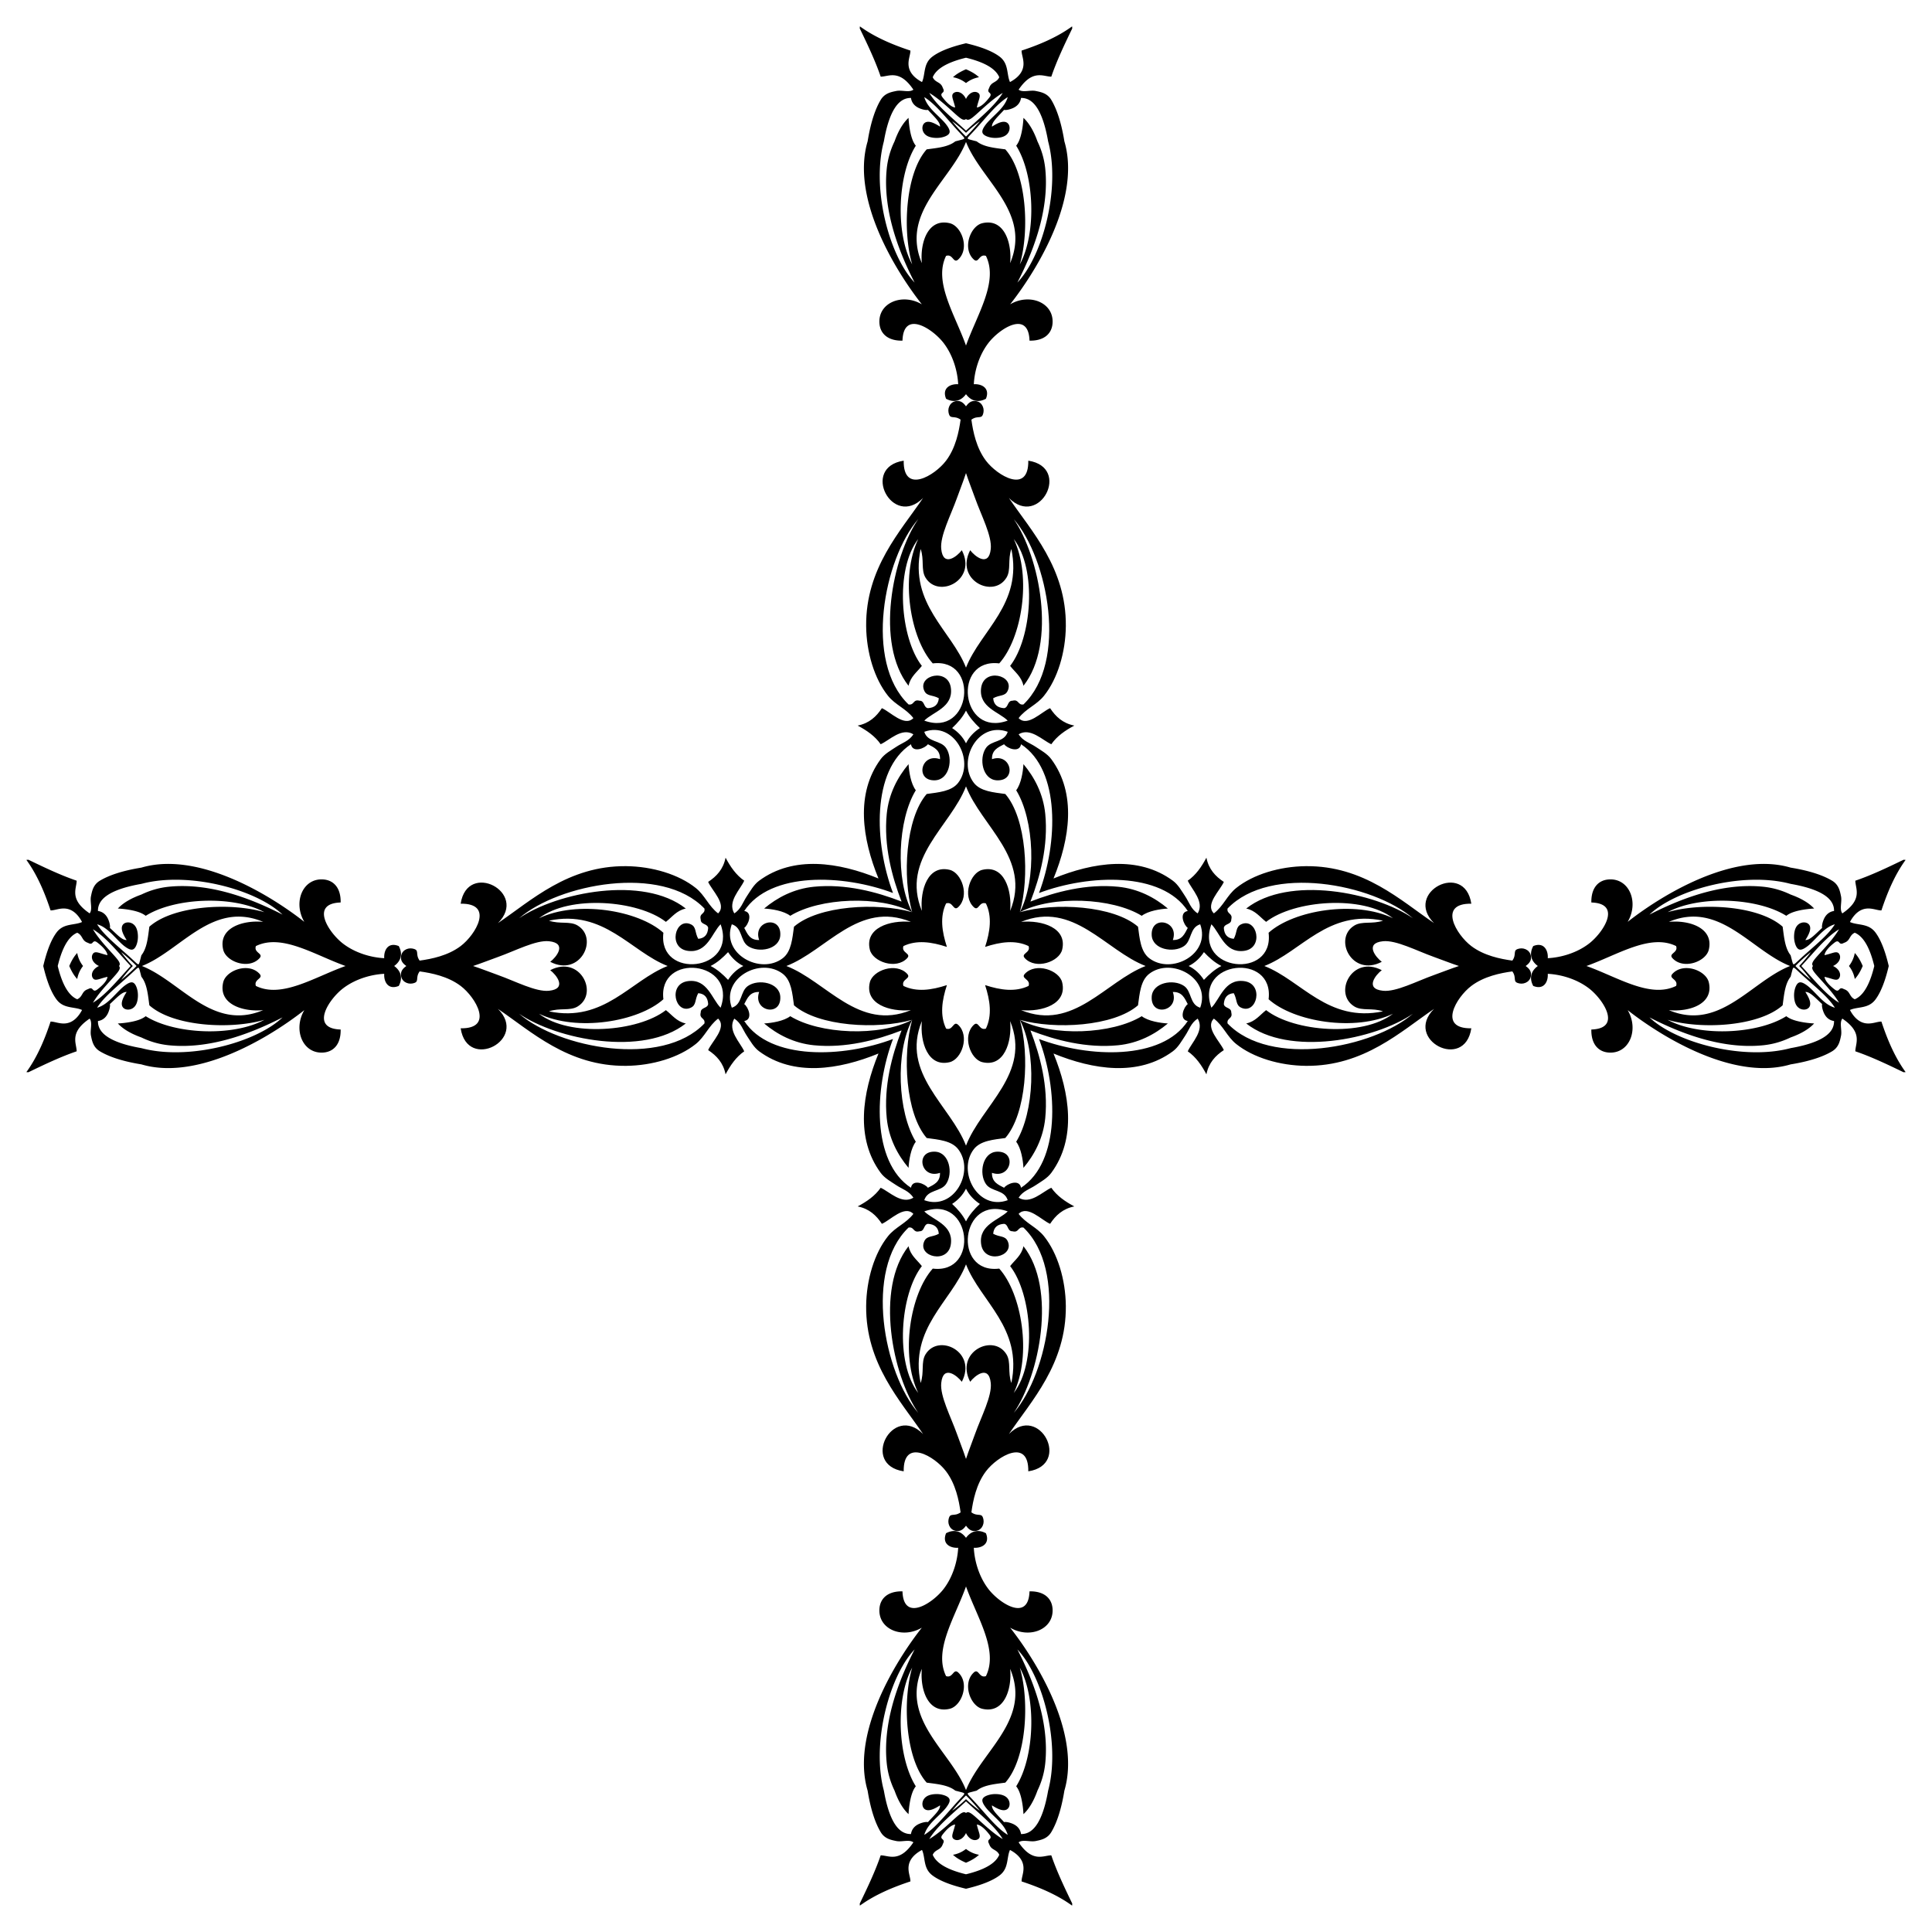
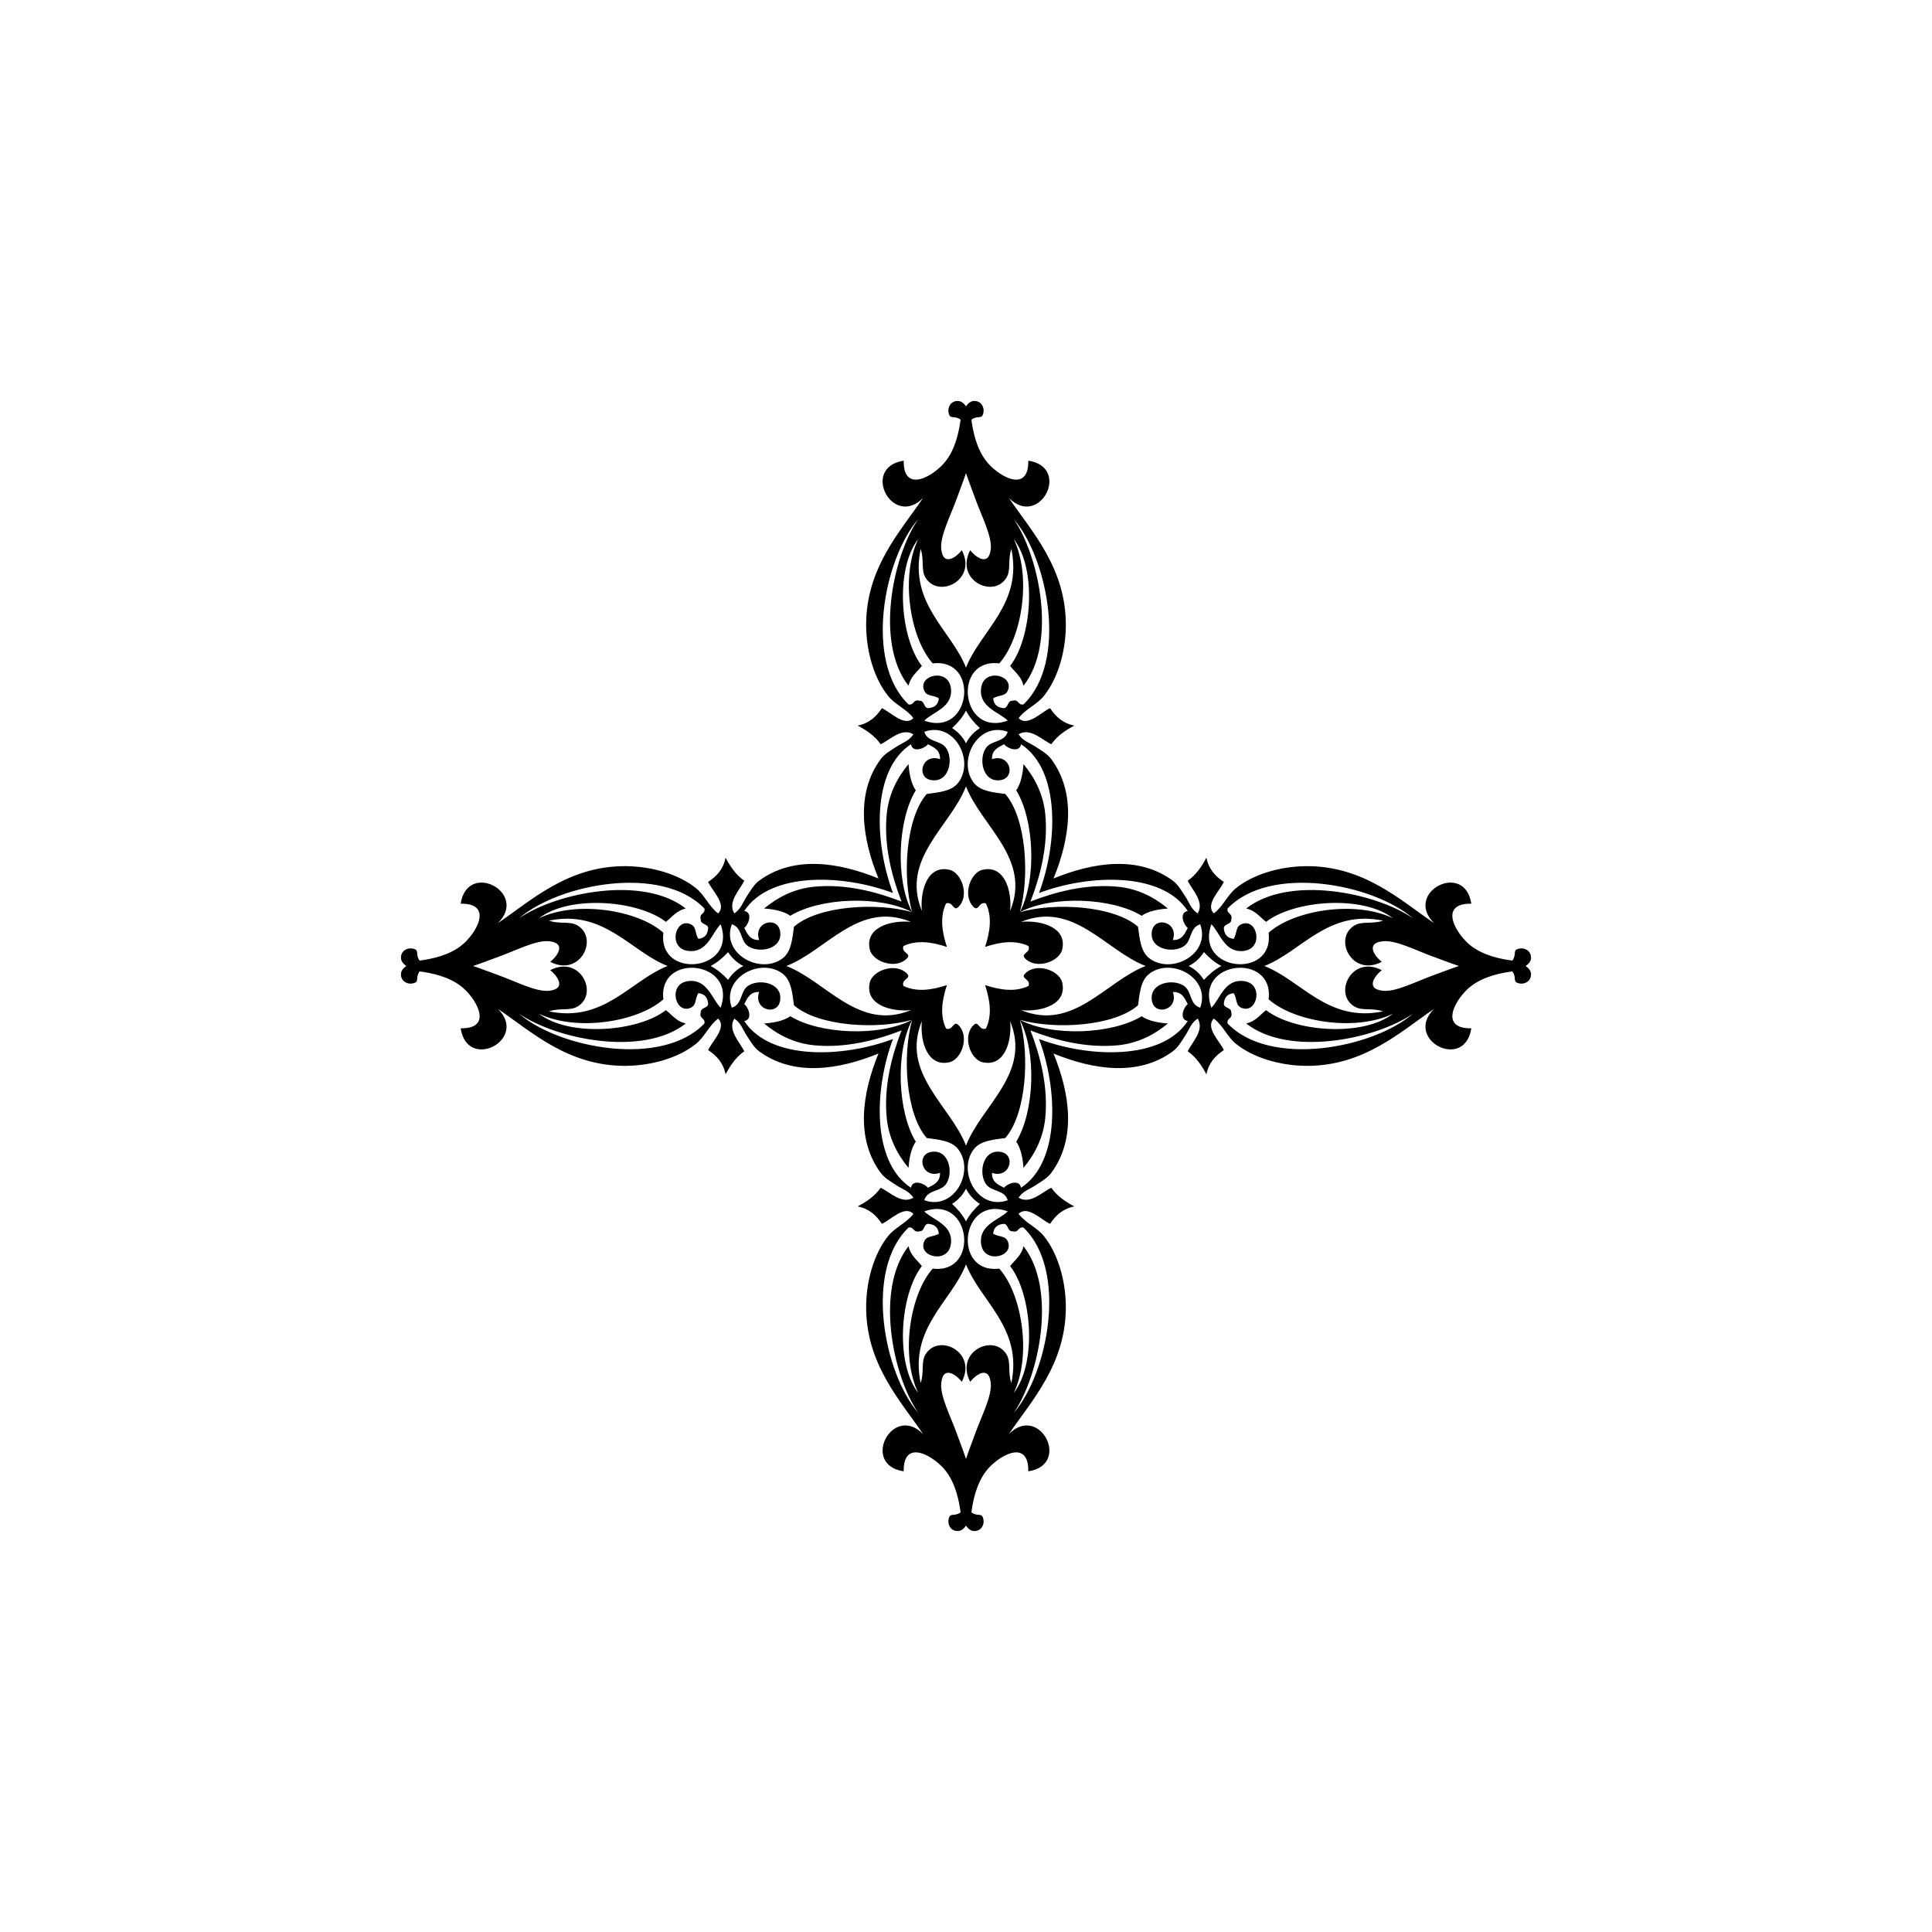
<svg xmlns="http://www.w3.org/2000/svg" viewBox="0 0 1644.891 1644.891">
-   <path d="M871.366 100.343c-.181 3.55-.671 8.247-1.644 12.666-.486 2.209-1.094 4.344-1.843 6.233-.75 1.887-1.642 3.454-2.698 4.821 15.373 24.392 17.685 73.993 3.092 101.021 8.456-28.924 5.678-77.711-12.37-97.928-4.918-.671-10.198-1.197-14.959-2.452-2.38-.627-4.631-1.437-6.642-2.538-1.005-.53-1.951-1.22-2.822-1.838l-2.379-.603c-3.627-.985-5.224-1.204-5.183-2.022.042-.803 1.722-2.341 4.65-5.525 2.927-3.12 7.102-7.957 12.132-13.604 5.03-5.562 10.915-11.939 17.264-15.883-1.416 5.077-4.901 9.167-8.608 12.919-3.708 3.736-7.638 7.236-9.946 10.238-3.102 4.068-3.822 6.5-2.247 8.315.788.907 2.149 1.697 4.073 2.325 1.924.611 4.412 1.081 7.451.904 4.368-.238 7.319-1.49 9.032-3.496 1.713-1.972 2.188-4.588 1.605-6.664-.583-2.088-2.224-3.554-4.744-3.544-2.52-.033-5.918 1.462-10.016 4.131-.107-2.136 1.229-4.218 3.212-6.597 1.983-2.363 4.614-4.926 7.096-7.679 1.211.406 4.479-.128 7.614-1.537 3.135-1.428 6.138-4.025 6.818-8.612 5.535-.11 10.096 2.883 13.781 8.621 3.685 5.715 6.496 14.146 8.532 24.315.254 1.27.497 2.567.727 3.888l.656 2.636c.414 1.742.78 3.513 1.102 5.31a112.32 112.32 0 011.398 11.053c.586 7.529.498 15.334-.165 23.158-2.651 31.294-14.495 62.874-29.123 78.17 11.018-21.605 27.599-58.911 23.709-96.897-.855-8.352-3.17-15.968-6.433-22.842-.204-.364-.412-1.007-.623-1.568l-.644-1.678a71.484 71.484 0 00-1.35-3.182 58.17 58.17 0 00-2.925-5.65c-2.041-3.444-4.256-6.234-6.58-8.385zM100.343 773.525c3.55.181 8.247.671 12.666 1.644 2.209.486 4.344 1.094 6.233 1.843 1.887.75 3.454 1.642 4.821 2.698 24.392-15.373 73.993-17.685 101.021-3.092-28.924-8.456-77.711-5.678-97.928 12.37-.671 4.918-1.197 10.198-2.452 14.959-.627 2.38-1.437 4.631-2.538 6.642-.53 1.005-1.22 1.951-1.838 2.822l-.603 2.379c-.985 3.627-1.204 5.224-2.022 5.183-.803-.042-2.341-1.722-5.525-4.65-3.12-2.927-7.957-7.102-13.604-12.132-5.562-5.03-11.939-10.915-15.883-17.264 5.077 1.416 9.167 4.901 12.919 8.608 3.736 3.708 7.236 7.638 10.238 9.946 4.068 3.102 6.5 3.822 8.315 2.247.907-.788 1.697-2.149 2.325-4.073.611-1.924 1.081-4.412.904-7.451-.238-4.368-1.49-7.319-3.496-9.032-1.972-1.713-4.588-2.188-6.664-1.605-2.088.583-3.554 2.224-3.544 4.744-.033 2.52 1.462 5.918 4.131 10.016-2.136.107-4.218-1.229-6.597-3.212-2.363-1.983-4.926-4.614-7.679-7.096.406-1.211-.128-4.479-1.537-7.614-1.428-3.135-4.025-6.138-8.612-6.818-.11-5.535 2.883-10.096 8.621-13.781 5.715-3.685 14.146-6.496 24.315-8.532 1.27-.254 2.567-.497 3.888-.727l2.636-.656a96.835 96.835 0 015.31-1.102 112.32 112.32 0 0111.053-1.398c7.529-.586 15.334-.498 23.158.165 31.294 2.651 62.874 14.495 78.17 29.123-21.605-11.018-58.911-27.599-96.897-23.709-8.352.855-15.968 3.17-22.842 6.433-.364.204-1.007.412-1.568.623l-1.678.644c-1.1.436-2.161.887-3.182 1.35a58.17 58.17 0 00-5.65 2.925c-3.444 2.041-6.234 4.255-8.385 6.58zm673.182 771.022c.181-3.55.671-8.247 1.644-12.666.486-2.209 1.094-4.344 1.843-6.233.75-1.887 1.642-3.454 2.698-4.821-15.373-24.392-17.685-73.993-3.092-101.021-8.456 28.924-5.678 77.711 12.37 97.928 4.918.671 10.198 1.197 14.959 2.452 2.38.627 4.631 1.437 6.642 2.538 1.005.53 1.951 1.22 2.822 1.838l2.379.603c3.627.985 5.224 1.203 5.183 2.022-.042.803-1.722 2.341-4.65 5.525-2.927 3.12-7.102 7.958-12.132 13.604-5.03 5.562-10.915 11.939-17.264 15.883 1.416-5.077 4.901-9.167 8.608-12.919 3.708-3.736 7.638-7.236 9.946-10.238 3.102-4.068 3.822-6.5 2.247-8.315-.788-.907-2.149-1.697-4.073-2.325-1.924-.611-4.412-1.081-7.451-.904-4.368.238-7.319 1.49-9.032 3.496-1.713 1.972-2.188 4.588-1.605 6.664.583 2.088 2.224 3.554 4.744 3.544 2.52.033 5.918-1.462 10.016-4.131.107 2.136-1.229 4.218-3.212 6.597-1.983 2.363-4.614 4.927-7.096 7.679-1.211-.406-4.479.128-7.614 1.537-3.135 1.427-6.138 4.025-6.818 8.612-5.535.11-10.096-2.883-13.781-8.621-3.685-5.715-6.496-14.146-8.532-24.315-.254-1.27-.497-2.567-.727-3.888l-.656-2.636a96.835 96.835 0 01-1.102-5.31 112.32 112.32 0 01-1.398-11.053c-.586-7.529-.498-15.334.165-23.158 2.651-31.294 14.495-62.874 29.123-78.17-11.018 21.605-27.599 58.911-23.709 96.897.855 8.352 3.17 15.968 6.433 22.842.204.364.412 1.007.623 1.568l.644 1.678c.436 1.1.887 2.161 1.35 3.182a58.17 58.17 0 002.925 5.65c2.041 3.445 4.255 6.234 6.58 8.385zm771.022-673.181c-3.55-.181-8.247-.671-12.666-1.644-2.209-.486-4.344-1.094-6.233-1.843-1.887-.75-3.454-1.642-4.821-2.698-24.392 15.373-73.993 17.685-101.021 3.092 28.924 8.456 77.711 5.678 97.928-12.37.671-4.918 1.197-10.198 2.452-14.959.627-2.38 1.437-4.631 2.538-6.642.53-1.005 1.22-1.951 1.838-2.822l.603-2.379c.985-3.627 1.203-5.224 2.022-5.183.803.042 2.341 1.722 5.525 4.65 3.12 2.927 7.958 7.102 13.604 12.132 5.562 5.03 11.939 10.915 15.883 17.264-5.077-1.416-9.167-4.901-12.919-8.608-3.736-3.708-7.236-7.638-10.238-9.946-4.068-3.102-6.5-3.822-8.315-2.247-.907.788-1.697 2.149-2.325 4.073-.611 1.924-1.081 4.412-.904 7.451.238 4.368 1.49 7.319 3.496 9.032 1.972 1.713 4.588 2.188 6.664 1.605 2.088-.583 3.554-2.224 3.544-4.744.033-2.52-1.462-5.918-4.131-10.016 2.136-.107 4.218 1.229 6.597 3.212 2.363 1.983 4.927 4.614 7.679 7.096-.406 1.211.128 4.479 1.537 7.614 1.427 3.135 4.025 6.138 8.612 6.818.11 5.535-2.883 10.096-8.621 13.781-5.715 3.685-14.146 6.496-24.315 8.532-1.27.254-2.567.497-3.888.727l-2.636.656c-1.742.414-3.513.78-5.31 1.102a112.32 112.32 0 01-11.053 1.398c-7.529.586-15.334.498-23.158-.165-31.294-2.651-62.874-14.495-78.17-29.123 21.605 11.018 58.911 27.599 96.897 23.709 8.352-.855 15.968-3.17 22.842-6.433.364-.204 1.007-.412 1.568-.623l1.678-.644c1.1-.436 2.161-.887 3.182-1.35a58.17 58.17 0 005.65-2.925c3.445-2.041 6.234-4.256 8.385-6.58zm-8.385-104.422a58.392 58.392 0 00-5.65-2.925 73.737 73.737 0 00-3.182-1.35l-1.678-.644c-.561-.211-1.204-.419-1.568-.623-6.874-3.263-14.49-5.577-22.842-6.433-37.986-3.891-75.292 12.69-96.897 23.709 15.296-14.628 46.876-26.472 78.17-29.123 7.823-.663 15.629-.751 23.158-.165 3.764.293 7.46.755 11.053 1.398 1.797.321 3.568.688 5.31 1.102l2.636.656c1.321.231 2.618.473 3.888.727 10.169 2.036 18.6 4.846 24.315 8.532 5.738 3.685 8.732 8.246 8.621 13.781-4.587.68-7.185 3.682-8.612 6.818-1.409 3.135-1.943 6.403-1.537 7.614-2.752 2.482-5.316 5.113-7.679 7.096-2.379 1.983-4.461 3.319-6.597 3.212 2.669-4.098 4.165-7.496 4.131-10.016.01-2.52-1.456-4.161-3.544-4.744-2.076-.583-4.693-.108-6.664 1.605-2.006 1.713-3.259 4.664-3.496 9.032-.177 3.039.293 5.527.904 7.451.628 1.924 1.417 3.286 2.325 4.073 1.814 1.575 4.247.855 8.315-2.247 3.002-2.308 6.502-6.239 10.238-9.946 3.752-3.708 7.842-7.192 12.919-8.608-3.944 6.349-10.321 12.234-15.883 17.264-5.646 5.03-10.484 9.204-13.604 12.132-3.185 2.927-4.723 4.608-5.525 4.65-.818.042-1.036-1.555-2.022-5.183l-.603-2.379c-.618-.871-1.308-1.817-1.838-2.822-1.101-2.011-1.911-4.261-2.538-6.642-1.255-4.761-1.781-10.041-2.452-14.959-20.217-18.048-69.004-20.826-97.928-12.37 27.027-14.592 76.628-12.28 101.021 3.092 1.366-1.057 2.934-1.948 4.821-2.698 1.889-.75 4.024-1.357 6.233-1.843 4.419-.973 9.116-1.463 12.666-1.644-2.151-2.324-4.94-4.538-8.385-6.58zM766.944 108.729a58.392 58.392 0 00-2.925 5.65 73.737 73.737 0 00-1.35 3.182l-.644 1.678c-.211.561-.419 1.204-.623 1.568-3.263 6.874-5.577 14.49-6.433 22.842-3.891 37.986 12.69 75.292 23.709 96.897-14.628-15.296-26.472-46.876-29.123-78.17-.663-7.823-.751-15.629-.165-23.158.293-3.764.755-7.46 1.398-11.053a95.908 95.908 0 011.102-5.31l.656-2.636c.231-1.321.473-2.618.727-3.888 2.036-10.169 4.846-18.6 8.532-24.315 3.685-5.738 8.246-8.732 13.781-8.621.68 4.587 3.682 7.185 6.818 8.612 3.135 1.408 6.403 1.943 7.614 1.537 2.482 2.752 5.113 5.316 7.096 7.679 1.983 2.379 3.319 4.461 3.212 6.597-4.098-2.669-7.496-4.165-10.016-4.131-2.52-.01-4.161 1.456-4.744 3.544-.583 2.076-.108 4.693 1.605 6.664 1.713 2.006 4.664 3.259 9.032 3.496 3.039.177 5.527-.293 7.451-.904 1.924-.628 3.286-1.417 4.073-2.325 1.575-1.814.855-4.247-2.247-8.315-2.308-3.002-6.239-6.502-9.946-10.238-3.708-3.752-7.192-7.842-8.608-12.919 6.349 3.944 12.234 10.321 17.264 15.883 5.03 5.646 9.204 10.484 12.132 13.604 2.927 3.185 4.608 4.723 4.65 5.525.042.818-1.555 1.036-5.183 2.022l-2.379.603c-.871.618-1.817 1.308-2.822 1.838-2.011 1.101-4.261 1.911-6.642 2.538-4.761 1.255-10.041 1.78-14.959 2.452-18.048 20.218-20.826 69.004-12.37 97.928-14.592-27.027-12.28-76.628 3.092-101.021-1.057-1.366-1.948-2.934-2.698-4.821-.75-1.889-1.357-4.024-1.843-6.233-.973-4.419-1.463-9.116-1.644-12.666-2.324 2.15-4.538 4.94-6.58 8.385zM108.729 877.947a58.392 58.392 0 005.65 2.925c1.022.463 2.083.913 3.182 1.35l1.678.644c.561.211 1.204.419 1.568.623 6.874 3.263 14.49 5.577 22.842 6.433 37.986 3.891 75.292-12.69 96.897-23.709-15.296 14.628-46.876 26.472-78.17 29.123-7.823.663-15.629.751-23.158.165a112.28 112.28 0 01-11.053-1.398 95.908 95.908 0 01-5.31-1.102l-2.636-.656a163.055 163.055 0 01-3.888-.727c-10.169-2.036-18.6-4.846-24.315-8.532-5.738-3.685-8.732-8.246-8.621-13.781 4.587-.68 7.185-3.682 8.612-6.818 1.408-3.135 1.943-6.403 1.537-7.614 2.752-2.482 5.316-5.113 7.679-7.096 2.379-1.983 4.461-3.319 6.597-3.212-2.669 4.098-4.165 7.496-4.131 10.016-.01 2.52 1.456 4.161 3.544 4.744 2.076.583 4.693.108 6.664-1.605 2.006-1.713 3.259-4.664 3.496-9.032.177-3.039-.293-5.527-.904-7.451-.628-1.924-1.417-3.286-2.325-4.073-1.814-1.575-4.247-.855-8.315 2.247-3.002 2.308-6.502 6.239-10.238 9.946-3.752 3.708-7.842 7.192-12.919 8.608 3.944-6.349 10.321-12.234 15.883-17.264 5.646-5.03 10.484-9.204 13.604-12.132 3.185-2.927 4.723-4.608 5.525-4.65.818-.042 1.036 1.555 2.022 5.183l.603 2.379c.618.871 1.308 1.817 1.838 2.822 1.101 2.011 1.911 4.261 2.538 6.642 1.255 4.761 1.78 10.041 2.452 14.959 20.218 18.048 69.004 20.826 97.928 12.37-27.027 14.592-76.628 12.28-101.021-3.092-1.366 1.057-2.934 1.948-4.821 2.698-1.889.75-4.024 1.357-6.233 1.843-4.419.973-9.116 1.463-12.666 1.644 2.15 2.323 4.94 4.538 8.385 6.58zm769.218 658.215a58.392 58.392 0 002.925-5.65 73.737 73.737 0 001.35-3.182l.644-1.678c.211-.561.419-1.204.623-1.568 3.263-6.874 5.577-14.49 6.433-22.842 3.891-37.986-12.69-75.292-23.709-96.897 14.628 15.296 26.472 46.876 29.123 78.17.663 7.823.751 15.629.165 23.158a112.28 112.28 0 01-1.398 11.053 95.908 95.908 0 01-1.102 5.31l-.656 2.636a163.055 163.055 0 01-.727 3.888c-2.036 10.169-4.846 18.6-8.532 24.315-3.685 5.738-8.246 8.732-13.781 8.621-.68-4.587-3.682-7.185-6.818-8.612-3.135-1.409-6.403-1.943-7.614-1.537-2.482-2.752-5.113-5.316-7.096-7.679-1.983-2.379-3.319-4.461-3.212-6.597 4.098 2.669 7.496 4.165 10.016 4.131 2.52.01 4.161-1.456 4.744-3.544.583-2.076.108-4.693-1.605-6.664-1.713-2.006-4.664-3.259-9.032-3.496-3.039-.177-5.527.293-7.451.904-1.924.628-3.286 1.417-4.073 2.325-1.575 1.814-.855 4.247 2.247 8.315 2.308 3.002 6.239 6.502 9.946 10.238 3.708 3.752 7.192 7.842 8.608 12.919-6.349-3.944-12.234-10.321-17.264-15.883-5.03-5.646-9.204-10.484-12.132-13.604-2.927-3.185-4.608-4.723-4.65-5.525-.042-.818 1.555-1.036 5.183-2.022l2.379-.603c.871-.618 1.817-1.308 2.822-1.838 2.011-1.101 4.261-1.911 6.642-2.538 4.761-1.255 10.041-1.781 14.959-2.452 18.048-20.217 20.826-69.004 12.37-97.928 14.592 27.027 12.28 76.628-3.092 101.021 1.057 1.366 1.948 2.934 2.698 4.821.75 1.889 1.357 4.024 1.843 6.233.973 4.419 1.463 9.116 1.644 12.666 2.323-2.151 4.538-4.94 6.58-8.385zm665.631-713.717c-.228.231-.399.49-.506.782-.478 1.318.233 2.734 1.685 4.656 1.452 1.903 3.645 4.274 6.132 7.016 4.973 5.467 11.121 12.38 14.862 18.806-5.035-3.032-9.551-7.129-13.522-11.078-3.971-3.974-7.396-7.811-10.247-10.976l-6.807-7.537c-.577-.633-1.083-1.187-1.517-1.67.434-.484.94-1.037 1.517-1.67l6.807-7.537c2.852-3.165 6.277-7.002 10.247-10.976 3.971-3.949 8.487-8.046 13.522-11.078-3.741 6.426-9.888 13.339-14.862 18.806-2.487 2.742-4.68 5.113-6.132 7.016-1.452 1.922-2.163 3.339-1.685 4.656.107.294.278.553.506.784zm-721.133 721.133a2.171 2.171 0 00-.782-.506c-1.318-.478-2.734.233-4.656 1.685-1.903 1.452-4.274 3.645-7.016 6.132-5.467 4.973-12.38 11.121-18.806 14.862 3.032-5.035 7.129-9.551 11.078-13.522 3.974-3.971 7.811-7.396 10.976-10.247l7.537-6.807c.633-.577 1.187-1.083 1.67-1.517.484.434 1.037.94 1.67 1.517l7.537 6.807c3.165 2.852 7.002 6.277 10.976 10.247 3.949 3.971 8.046 8.487 11.078 13.522-6.426-3.741-13.339-9.888-18.806-14.862-2.742-2.487-5.113-4.68-7.016-6.132-1.922-1.452-3.339-2.163-4.656-1.685a2.17 2.17 0 00-.784.506zM101.312 822.445c.228-.231.4-.49.507-.782.478-1.318-.233-2.734-1.685-4.656-1.452-1.903-3.645-4.274-6.132-7.016-4.973-5.467-11.121-12.38-14.862-18.806 5.035 3.032 9.551 7.129 13.522 11.078 3.971 3.974 7.396 7.811 10.247 10.976l6.807 7.537c.577.633 1.083 1.187 1.517 1.67-.434.484-.94 1.037-1.517 1.67l-6.807 7.537c-2.852 3.165-6.277 7.002-10.247 10.976-3.971 3.949-8.487 8.046-13.522 11.078 3.741-6.426 9.888-13.339 14.862-18.806 2.487-2.742 4.68-5.113 6.132-7.016 1.452-1.922 2.163-3.339 1.685-4.656a2.173 2.173 0 00-.507-.784zm721.133-721.133c.231.228.49.4.782.507 1.318.478 2.734-.233 4.656-1.685 1.903-1.452 4.274-3.645 7.016-6.132 5.467-4.973 12.38-11.121 18.806-14.862-3.032 5.035-7.129 9.551-11.078 13.522-3.974 3.971-7.811 7.396-10.976 10.247l-7.537 6.807c-.633.577-1.187 1.083-1.67 1.517-.484-.434-1.037-.94-1.67-1.517l-7.537-6.807c-3.165-2.852-7.002-6.277-10.976-10.247-3.949-3.971-8.046-8.487-11.078-13.522 6.426 3.741 13.339 9.888 18.806 14.862 2.742 2.487 5.113 4.68 7.016 6.132 1.922 1.452 3.339 2.163 4.656 1.685.294-.107.553-.279.784-.507zm0 11.772c2.528-2.478 6.101-5.612 10.605-9.028l1.206-.804c-5.131 6.204-9.151 10.505-11.811 13.008-2.66-2.503-6.68-6.804-11.811-13.008l1.206.804c4.504 3.416 8.077 6.55 10.605 9.028zM113.084 822.445c-2.478-2.528-5.612-6.101-9.028-10.605l-.804-1.206c6.204 5.131 10.505 9.151 13.008 11.811-2.503 2.66-6.804 6.68-13.008 11.811l.804-1.206c3.416-4.504 6.55-8.076 9.028-10.605zm709.361 709.362c-2.528 2.478-6.101 5.612-10.605 9.028l-1.206.804c5.131-6.204 9.151-10.505 11.811-13.008 2.66 2.502 6.68 6.804 11.811 13.008l-1.206-.804c-4.504-3.417-8.076-6.55-10.605-9.028zm709.362-709.362c2.478 2.528 5.612 6.101 9.028 10.605l.804 1.206c-6.204-5.131-10.505-9.151-13.008-11.811 2.502-2.66 6.804-6.68 13.008-11.811l-.804 1.206c-3.417 4.504-6.55 8.077-9.028 10.605zM822.445 120.844l.171.432.755 1.792a75.512 75.512 0 001.668 3.55 99.469 99.469 0 003.883 6.986c5.595 9.23 12.675 18.169 19.043 27.381 12.736 18.424 22.619 37.941 12.062 63.066 1.659-17.449-5.136-38.42-23.709-34.017-10.244 2.428-17.274 21.738-7.216 30.925 4.147 3.744 4.45-5.126 10.308-3.092 10.877 22.11-7.584 49.959-16.965 76.338-9.381-26.379-27.842-54.227-16.965-76.338 5.858-2.034 6.161 6.836 10.308 3.092 10.059-9.187 3.029-28.497-7.216-30.925-18.572-4.403-25.368 16.568-23.709 34.017-10.558-25.125-.674-44.642 12.062-63.066 6.368-9.212 13.448-18.151 19.043-27.381a99.469 99.469 0 003.883-6.986 75.512 75.512 0 001.668-3.55l.755-1.792.171-.432zM120.844 822.445l.432-.171 1.792-.755a75.512 75.512 0 003.55-1.668 99.469 99.469 0 006.986-3.883c9.23-5.595 18.169-12.675 27.381-19.043 18.424-12.736 37.941-22.619 63.066-12.062-17.449-1.659-38.42 5.136-34.017 23.709 2.428 10.244 21.738 17.274 30.925 7.216 3.744-4.147-5.126-4.45-3.092-10.308 22.11-10.877 49.959 7.584 76.338 16.965-26.379 9.381-54.227 27.842-76.338 16.965-2.034-5.858 6.836-6.161 3.092-10.308-9.187-10.059-28.497-3.029-30.925 7.216-4.403 18.572 16.568 25.368 34.017 23.709-25.125 10.558-44.642.674-63.066-12.062-9.212-6.368-18.151-13.448-27.381-19.043a99.065 99.065 0 00-6.986-3.883 75.512 75.512 0 00-3.55-1.668l-1.792-.755-.432-.171zm701.601 701.602l-.171-.432-.755-1.792a75.512 75.512 0 00-1.668-3.55 99.469 99.469 0 00-3.883-6.986c-5.595-9.23-12.675-18.169-19.043-27.381-12.736-18.424-22.619-37.941-12.062-63.067-1.659 17.449 5.136 38.42 23.709 34.017 10.244-2.428 17.274-21.738 7.216-30.925-4.147-3.744-4.45 5.126-10.308 3.092-10.877-22.11 7.584-49.959 16.965-76.338 9.381 26.379 27.842 54.227 16.965 76.338-5.858 2.034-6.161-6.836-10.308-3.092-10.059 9.187-3.029 28.497 7.216 30.925 18.572 4.403 25.368-16.568 23.709-34.017 10.558 25.125.674 44.642-12.062 63.067-6.368 9.212-13.448 18.151-19.043 27.381a98.842 98.842 0 00-3.883 6.986 75.512 75.512 0 00-1.668 3.55l-.755 1.792-.171.432zm701.602-701.602l-.432.171-1.792.755a75.512 75.512 0 00-3.55 1.668 99.469 99.469 0 00-6.986 3.883c-9.23 5.595-18.169 12.675-27.381 19.043-18.424 12.736-37.941 22.619-63.067 12.062 17.449 1.659 38.42-5.136 34.017-23.709-2.428-10.244-21.738-17.274-30.925-7.216-3.744 4.147 5.126 4.45 3.092 10.308-22.11 10.877-49.959-7.584-76.338-16.965 26.379-9.381 54.227-27.842 76.338-16.965 2.034 5.858-6.836 6.161-3.092 10.308 9.187 10.059 28.497 3.029 30.925-7.216 4.403-18.572-16.568-25.368-34.017-23.709 25.125-10.558 44.642-.674 63.067 12.062 9.212 6.368 18.151 13.448 27.381 19.043a99.244 99.244 0 006.986 3.883 75.512 75.512 0 003.55 1.668l1.792.755.432.171zM822.445 335.592c3.766 5.171 9.577 7.844 16.965 3.912 3.76-9.267-3.888-12.83-10.308-12.37.527-10.744 4.188-24.356 12.37-35.048 9.331-12.195 34.216-28.495 35.048-2.062 12.289.258 18.833-5.835 19.586-14.431 1.56-17.808-19.384-26.352-36.079-16.493 12.626-16.009 30.965-43.558 41.36-73.431 5.197-14.936 8.408-30.454 7.925-45.401a83.72 83.72 0 00-1.081-11.085 75.768 75.768 0 00-1.11-5.429 71.357 71.357 0 00-.706-2.68l-.193-.666c-.065-.303-.132-.781-.199-1.161l-.418-2.398c-2.302-12.696-5.74-23.826-10.529-31.789-3.443-5.744-8.879-6.701-13.401-7.632-4.663-.92-10.936 1.562-14.432-1.09 2.487-3.684 4.998-6.516 7.483-8.479 2.485-1.972 4.945-3.072 7.33-3.526 2.385-.463 4.695-.281 6.882.074 2.186.347 4.249.862 6.138.863 4.5-13.206 10.835-26.638 17.835-41.075a52.454 52.454 0 01-.122-1.751c-6.704 4.897-13.993 8.875-21.274 12.217-7.294 3.342-14.614 6.047-21.733 8.4-.06 1.786.55 3.883 1.018 6.14.478 2.257.805 4.676.459 7.107-.335 2.431-1.339 4.876-3.209 7.184-1.864 2.309-4.577 4.481-8.15 6.37-1.444-3.087-1.706-6.927-2.511-10.781-.821-3.854-2.181-7.722-6.332-10.867-3.799-2.877-9.097-5.463-15.695-7.725-3.297-1.131-6.914-2.182-10.809-3.148-.693-.172-1.395-.341-2.106-.508-.711.167-1.413.336-2.106.508-3.895.966-7.512 2.017-10.809 3.148-6.598 2.263-11.896 4.848-15.695 7.725-4.15 3.145-5.511 7.013-6.332 10.867-.805 3.854-1.067 7.693-2.511 10.781-3.573-1.889-6.286-4.062-8.15-6.37-1.87-2.309-2.874-4.753-3.209-7.184-.347-2.431-.02-4.85.459-7.107.468-2.257 1.078-4.353 1.018-6.14-7.119-2.353-14.439-5.058-21.733-8.4-7.281-3.342-14.57-7.319-21.274-12.217a50.08 50.08 0 01-.122 1.751c7 14.437 13.335 27.87 17.835 41.075 1.89-.001 3.952-.516 6.138-.863 2.187-.355 4.497-.537 6.882-.074 2.385.454 4.844 1.554 7.329 3.526 2.485 1.963 4.996 4.795 7.483 8.479-3.496 2.652-9.768.17-14.432 1.09-4.522.932-9.958 1.889-13.401 7.632-4.789 7.962-8.227 19.093-10.529 31.789l-.418 2.398c-.067.38-.134.858-.199 1.161l-.193.666a75.223 75.223 0 00-1.816 8.109 83.553 83.553 0 00-1.081 11.085c-.483 14.947 2.728 30.464 7.925 45.401 10.394 29.873 28.734 57.421 41.36 73.431-16.695-9.859-37.638-1.315-36.079 16.493.753 8.596 7.297 14.689 19.586 14.431.832-26.433 25.717-10.133 35.048 2.062 8.182 10.692 11.843 24.304 12.37 35.048-6.42-.46-14.069 3.103-10.308 12.37 7.386 3.932 13.196 1.259 16.962-3.912zM335.592 822.445c5.171-3.766 7.844-9.577 3.912-16.965-9.267-3.76-12.83 3.888-12.37 10.308-10.744-.527-24.356-4.188-35.048-12.37-12.195-9.331-28.495-34.216-2.062-35.048.258-12.289-5.835-18.833-14.431-19.586-17.808-1.56-26.352 19.384-16.493 36.079-16.009-12.626-43.558-30.965-73.431-41.36-14.936-5.197-30.454-8.408-45.401-7.925a83.72 83.72 0 00-11.085 1.081 75.768 75.768 0 00-5.429 1.11c-.897.218-1.791.453-2.68.706l-.666.193c-.303.065-.781.132-1.161.199l-2.398.418c-12.696 2.302-23.826 5.74-31.789 10.529-5.744 3.443-6.701 8.879-7.632 13.401-.92 4.663 1.562 10.936-1.09 14.432-3.684-2.487-6.516-4.998-8.479-7.483-1.972-2.485-3.072-4.945-3.526-7.329-.463-2.385-.281-4.695.074-6.882.347-2.186.862-4.249.863-6.138-13.206-4.5-26.638-10.835-41.075-17.835-.579.053-1.163.088-1.751.122 4.897 6.704 8.875 13.993 12.217 21.274 3.342 7.294 6.047 14.614 8.4 21.733 1.786.06 3.883-.55 6.14-1.018 2.257-.478 4.676-.805 7.107-.459 2.431.335 4.876 1.339 7.184 3.209 2.309 1.864 4.481 4.577 6.37 8.15-3.087 1.444-6.927 1.706-10.781 2.511-3.854.821-7.722 2.181-10.867 6.332-2.877 3.799-5.463 9.097-7.725 15.695-1.131 3.297-2.182 6.914-3.148 10.809-.172.693-.341 1.395-.508 2.106.167.711.336 1.413.508 2.106.966 3.895 2.017 7.512 3.148 10.809 2.263 6.598 4.848 11.896 7.725 15.695 3.145 4.151 7.013 5.511 10.867 6.332 3.854.805 7.693 1.067 10.781 2.511-1.889 3.573-4.062 6.286-6.37 8.15-2.309 1.87-4.753 2.874-7.184 3.209-2.431.347-4.85.02-7.107-.459-2.257-.468-4.353-1.078-6.14-1.018-2.353 7.119-5.058 14.439-8.4 21.733-3.342 7.281-7.319 14.57-12.217 21.274a50.08 50.08 0 011.751.122c14.437-7 27.87-13.335 41.075-17.835-.001-1.89-.516-3.952-.863-6.138-.355-2.186-.537-4.497-.074-6.882.454-2.385 1.554-4.844 3.526-7.33 1.963-2.485 4.795-4.996 8.479-7.483 2.652 3.496.17 9.768 1.09 14.432.932 4.522 1.889 9.958 7.632 13.401 7.962 4.789 19.093 8.227 31.789 10.529l2.398.418c.38.068.858.134 1.161.199l.666.193a75.223 75.223 0 008.109 1.816c3.647.609 7.348.961 11.085 1.081 14.947.483 30.464-2.728 45.401-7.925 29.873-10.394 57.421-28.734 73.431-41.36-9.859 16.695-1.315 37.638 16.493 36.079 8.596-.753 14.689-7.297 14.431-19.586-26.433-.832-10.133-25.717 2.062-35.048 10.692-8.182 24.304-11.843 35.048-12.37-.46 6.42 3.103 14.069 12.37 10.308 3.932-7.385 1.259-13.196-3.912-16.962zm486.853 486.853c-3.766-5.171-9.577-7.844-16.965-3.912-3.76 9.267 3.888 12.83 10.308 12.37-.527 10.744-4.188 24.356-12.37 35.048-9.331 12.195-34.216 28.495-35.048 2.062-12.289-.258-18.833 5.835-19.586 14.432-1.56 17.808 19.384 26.352 36.079 16.493-12.626 16.009-30.965 43.558-41.36 73.431-5.197 14.937-8.408 30.454-7.925 45.401a83.72 83.72 0 001.081 11.085 75.768 75.768 0 001.11 5.429c.218.897.453 1.791.706 2.68l.193.666c.065.303.132.781.199 1.161l.418 2.398c2.302 12.696 5.74 23.826 10.529 31.789 3.443 5.744 8.879 6.701 13.401 7.632 4.663.92 10.936-1.562 14.432 1.09-2.487 3.684-4.998 6.516-7.483 8.479-2.485 1.972-4.945 3.072-7.329 3.526-2.385.463-4.695.281-6.882-.074-2.186-.347-4.249-.862-6.138-.863-4.5 13.206-10.835 26.638-17.835 41.075.053.579.088 1.163.122 1.751 6.704-4.897 13.993-8.875 21.274-12.217 7.294-3.342 14.614-6.047 21.733-8.4.06-1.786-.55-3.883-1.018-6.14-.478-2.257-.805-4.676-.459-7.107.335-2.431 1.339-4.876 3.209-7.184 1.864-2.308 4.577-4.481 8.15-6.37 1.444 3.087 1.706 6.927 2.511 10.781.821 3.854 2.181 7.722 6.332 10.867 3.799 2.877 9.097 5.462 15.695 7.725 3.297 1.131 6.914 2.182 10.809 3.148.693.172 1.395.341 2.106.508.711-.167 1.413-.336 2.106-.508 3.895-.966 7.512-2.017 10.809-3.148 6.598-2.263 11.896-4.848 15.695-7.725 4.151-3.145 5.511-7.013 6.332-10.867.805-3.854 1.067-7.693 2.511-10.781 3.573 1.889 6.286 4.062 8.15 6.37 1.87 2.308 2.874 4.753 3.209 7.184.347 2.431.02 4.85-.459 7.107-.468 2.257-1.078 4.354-1.018 6.14 7.119 2.353 14.439 5.058 21.733 8.4 7.281 3.342 14.57 7.319 21.274 12.217a50.08 50.08 0 01.122-1.751c-7-14.437-13.335-27.87-17.835-41.075-1.89.001-3.952.516-6.138.863-2.186.354-4.497.537-6.882.074-2.385-.454-4.844-1.554-7.33-3.526-2.485-1.963-4.996-4.795-7.483-8.479 3.496-2.652 9.768-.17 14.432-1.09 4.522-.932 9.958-1.889 13.401-7.632 4.789-7.962 8.227-19.093 10.529-31.789l.418-2.398c.068-.38.134-.858.199-1.161l.193-.666a75.223 75.223 0 001.816-8.109 83.553 83.553 0 001.081-11.085c.483-14.947-2.728-30.464-7.925-45.401-10.394-29.873-28.734-57.421-41.36-73.431 16.695 9.859 37.638 1.315 36.079-16.493-.753-8.596-7.297-14.689-19.586-14.432-.832 26.433-25.717 10.133-35.048-2.062-8.182-10.692-11.843-24.304-12.37-35.048 6.42.46 14.069-3.103 10.308-12.37-7.385-3.932-13.196-1.259-16.962 3.912zm486.853-486.853c-5.171 3.766-7.844 9.577-3.912 16.965 9.267 3.76 12.83-3.888 12.37-10.308 10.744.527 24.356 4.188 35.048 12.37 12.195 9.331 28.495 34.216 2.062 35.048-.258 12.289 5.835 18.833 14.432 19.586 17.808 1.56 26.352-19.384 16.493-36.079 16.009 12.626 43.558 30.965 73.431 41.36 14.937 5.197 30.454 8.408 45.401 7.925a83.72 83.72 0 0011.085-1.081 75.768 75.768 0 005.429-1.11 71.357 71.357 0 002.68-.706l.666-.193c.303-.065.781-.132 1.161-.199l2.398-.418c12.696-2.302 23.826-5.74 31.789-10.529 5.744-3.443 6.701-8.879 7.632-13.401.92-4.663-1.562-10.936 1.09-14.432 3.684 2.487 6.516 4.998 8.479 7.483 1.972 2.485 3.072 4.945 3.526 7.33.463 2.385.281 4.695-.074 6.882-.347 2.186-.862 4.249-.863 6.138 13.206 4.5 26.638 10.835 41.075 17.835a52.454 52.454 0 011.751-.122c-4.897-6.704-8.875-13.993-12.217-21.274-3.342-7.294-6.047-14.614-8.4-21.733-1.786-.06-3.883.55-6.14 1.018-2.257.478-4.676.805-7.107.459-2.431-.335-4.876-1.339-7.184-3.209-2.308-1.864-4.481-4.577-6.37-8.15 3.087-1.444 6.927-1.706 10.781-2.511 3.854-.821 7.722-2.181 10.867-6.332 2.877-3.799 5.462-9.097 7.725-15.695 1.131-3.297 2.182-6.914 3.148-10.809.172-.693.341-1.395.508-2.106-.167-.711-.336-1.413-.508-2.106-.966-3.895-2.017-7.512-3.148-10.809-2.263-6.598-4.848-11.896-7.725-15.695-3.145-4.15-7.013-5.511-10.867-6.332-3.854-.805-7.693-1.067-10.781-2.511 1.889-3.573 4.062-6.286 6.37-8.15 2.308-1.87 4.753-2.874 7.184-3.209 2.431-.347 4.85-.02 7.107.459 2.257.468 4.354 1.078 6.14 1.018 2.353-7.119 5.058-14.439 8.4-21.733 3.342-7.281 7.319-14.57 12.217-21.274a50.08 50.08 0 01-1.751-.122c-14.437 7-27.87 13.335-41.075 17.835.001 1.89.516 3.952.863 6.138.354 2.187.537 4.497.074 6.882-.454 2.385-1.554 4.844-3.526 7.329-1.963 2.485-4.795 4.996-8.479 7.483-2.652-3.496-.17-9.768-1.09-14.432-.932-4.522-1.889-9.958-7.632-13.401-7.962-4.789-19.093-8.227-31.789-10.529l-2.398-.418c-.38-.067-.858-.134-1.161-.199l-.666-.193a75.223 75.223 0 00-8.109-1.816 83.553 83.553 0 00-11.085-1.081c-14.947-.483-30.464 2.728-45.401 7.925-29.873 10.394-57.421 28.734-73.431 41.36 9.859-16.695 1.315-37.638-16.493-36.079-8.596.753-14.689 7.297-14.432 19.586 26.433.832 10.133 25.717-2.062 35.048-10.692 8.182-24.304 11.843-35.048 12.37.46-6.42-3.103-14.069-12.37-10.308-3.932 7.386-1.259 13.196 3.912 16.962zM822.445 70.7l.281-.213c2.814-2.116 6.275-3.925 10.797-4.747-2.782-2.604-6.541-4.847-11.078-6.758-4.538 1.91-8.297 4.153-11.078 6.758 4.522.822 7.983 2.63 10.797 4.747l.281.213zM70.7 822.445l-.213-.281c-2.116-2.814-3.925-6.275-4.747-10.797-2.604 2.782-4.847 6.541-6.758 11.078 1.91 4.538 4.153 8.297 6.758 11.078.822-4.522 2.63-7.983 4.747-10.797l.213-.281zm751.745 751.745l-.281.214c-2.814 2.116-6.275 3.925-10.797 4.747 2.782 2.604 6.541 4.848 11.078 6.758 4.538-1.91 8.297-4.153 11.078-6.758-4.522-.822-7.983-2.63-10.797-4.747a29.674 29.674 0 01-.281-.214zm751.745-751.745l.214.281c2.116 2.814 3.925 6.275 4.747 10.797 2.604-2.782 4.848-6.541 6.758-11.078-1.91-4.538-4.153-8.297-6.758-11.078-.822 4.522-2.63 7.983-4.747 10.797l-.214.281zM822.445 49.148c.994.239 1.97.486 2.925.743 4.4 1.179 8.375 2.542 11.816 4.099 6.892 3.113 11.612 7.003 13.586 11.751-1.097 2.479-2.901 3.409-4.565 4.415-1.686 1.005-3.21 2.085-4.078 4.863-2.633 4.582 2.974 3.347.777 7.216-2.024 2.747-4.047 4.958-5.92 6.536-1.883 1.579-3.605 2.525-5.303 2.741.553-2.801 1.481-5.333 2.059-7.445.557-2.112.707-3.804-.862-4.925-2.147-1.516-4.928-.987-7.062.692-1.394 1.076-2.532 2.626-3.373 4.412-.841-1.786-1.979-3.335-3.373-4.412-2.134-1.679-4.915-2.207-7.062-.692-1.569 1.121-1.419 2.813-.862 4.925.578 2.112 1.506 4.644 2.059 7.445-1.698-.216-3.419-1.163-5.303-2.741-1.873-1.579-3.896-3.79-5.92-6.536-2.197-3.869 3.41-2.634.777-7.216-.867-2.777-2.391-3.857-4.077-4.863-1.664-1.005-3.468-1.936-4.565-4.415 1.974-4.748 6.693-8.637 13.586-11.751 3.441-1.557 7.417-2.92 11.816-4.099.954-.257 1.93-.504 2.924-.743zM49.148 822.445c.239-.994.486-1.97.743-2.925 1.179-4.4 2.542-8.375 4.099-11.816 3.113-6.892 7.003-11.612 11.751-13.586 2.479 1.097 3.409 2.901 4.415 4.565 1.005 1.686 2.085 3.21 4.863 4.077 4.582 2.633 3.347-2.974 7.216-.777 2.747 2.024 4.958 4.047 6.536 5.92 1.579 1.883 2.525 3.605 2.741 5.303-2.801-.553-5.333-1.481-7.445-2.059-2.112-.557-3.804-.707-4.925.862-1.516 2.147-.987 4.928.692 7.062 1.076 1.394 2.626 2.532 4.412 3.373-1.786.841-3.335 1.979-4.412 3.373-1.679 2.134-2.207 4.915-.692 7.062 1.121 1.569 2.813 1.419 4.925.862 2.112-.578 4.644-1.506 7.445-2.059-.216 1.698-1.163 3.419-2.741 5.303-1.579 1.873-3.79 3.896-6.536 5.92-3.869 2.197-2.634-3.41-7.216-.777-2.777.867-3.857 2.391-4.863 4.078-1.005 1.664-1.936 3.468-4.415 4.565-4.748-1.974-8.637-6.693-11.751-13.586-1.557-3.441-2.92-7.417-4.099-11.816a110.15 110.15 0 01-.743-2.924zm773.297 773.298a116.41 116.41 0 01-2.925-.743c-4.4-1.179-8.375-2.542-11.816-4.099-6.892-3.113-11.612-7.002-13.586-11.751 1.097-2.479 2.901-3.409 4.565-4.415 1.686-1.005 3.21-2.086 4.077-4.863 2.633-4.582-2.974-3.347-.777-7.216 2.024-2.747 4.047-4.958 5.92-6.536 1.883-1.579 3.605-2.525 5.303-2.741-.553 2.801-1.481 5.333-2.059 7.445-.557 2.112-.707 3.804.862 4.925 2.147 1.516 4.928.987 7.062-.692 1.394-1.077 2.532-2.626 3.373-4.412.841 1.786 1.979 3.335 3.373 4.412 2.134 1.679 4.915 2.207 7.062.692 1.569-1.121 1.419-2.813.862-4.925-.578-2.112-1.506-4.644-2.059-7.445 1.698.216 3.419 1.162 5.303 2.741 1.873 1.579 3.896 3.79 5.92 6.536 2.197 3.869-3.41 2.634-.777 7.216.867 2.777 2.391 3.857 4.078 4.863 1.664 1.005 3.468 1.936 4.565 4.415-1.974 4.748-6.693 8.637-13.586 11.751-3.441 1.557-7.417 2.92-11.816 4.099-.954.256-1.929.504-2.924.743zm773.298-773.298c-.239.994-.487 1.97-.743 2.925-1.179 4.4-2.542 8.375-4.099 11.816-3.113 6.892-7.002 11.612-11.751 13.586-2.479-1.097-3.409-2.901-4.415-4.565-1.005-1.686-2.086-3.21-4.863-4.078-4.582-2.633-3.347 2.974-7.216.777-2.747-2.024-4.958-4.047-6.536-5.92-1.579-1.883-2.525-3.605-2.741-5.303 2.801.553 5.333 1.481 7.445 2.059 2.112.557 3.804.707 4.925-.862 1.516-2.147.987-4.928-.692-7.062-1.077-1.394-2.626-2.532-4.412-3.373 1.786-.841 3.335-1.979 4.412-3.373 1.679-2.134 2.207-4.915.692-7.062-1.121-1.569-2.813-1.419-4.925-.862-2.112.578-4.644 1.506-7.445 2.059.216-1.698 1.162-3.419 2.741-5.303 1.579-1.873 3.79-3.896 6.536-5.92 3.869-2.197 2.634 3.41 7.216.777 2.777-.867 3.857-2.391 4.863-4.077 1.005-1.664 1.936-3.468 4.415-4.565 4.748 1.974 8.637 6.693 11.751 13.586 1.557 3.441 2.92 7.417 4.099 11.816.256.954.504 1.93.743 2.924z" />
  <path d="M877.311 767.58c8.246-21.18 15.292-47.745 12.61-74.643-1.711-17.158-9.258-31.292-18.555-42.354-.362 6.422-1.959 16.708-6.185 22.236 15.373 25.056 17.685 76.006 3.092 103.768 8.456-29.71 5.678-79.824-12.37-100.591-9.835-1.379-21.122-2.16-26.801-9.53-14.51-18.829 3.468-52.685 28.863-43.413-2.833 9.174-13.939 7.019-18.555 13.765-6.205 9.066-2.88 26.945 9.277 27.53 17.472.842 12.268-23.746-4.123-18.001-.214-7.985 5.344-10.041 10.308-12.706 2.422 3.418 13.072 7.776 14.432 0 33.69 22.118 31.261 84.324 15.289 126.656 42.332-15.972 104.537-18.401 126.656 15.289-7.776 1.359-3.418 12.01 0 14.432-2.665 4.964-4.721 10.523-12.706 10.308 5.745-16.391-18.842-21.596-18.001-4.123.586 12.157 18.464 15.482 27.53 9.277 6.746-4.616 4.591-15.722 13.765-18.555 9.272 25.395-24.584 43.373-43.413 28.863-7.37-5.68-8.151-16.966-9.53-26.801-20.767-18.048-70.881-20.826-100.591-12.37 27.762-14.592 78.712-12.28 103.768 3.092 5.528-4.225 15.814-5.823 22.236-6.185-11.062-9.297-25.197-16.844-42.354-18.555-26.897-2.681-53.463 4.365-74.642 12.611zm0 109.731c21.18 8.246 47.745 15.292 74.643 12.61 17.158-1.711 31.292-9.258 42.354-18.555-6.422-.362-16.708-1.959-22.236-6.185-25.056 15.373-76.006 17.685-103.768 3.092 29.71 8.456 79.824 5.678 100.591-12.37 1.379-9.835 2.16-21.122 9.53-26.801 18.829-14.51 52.685 3.468 43.413 28.863-9.174-2.833-7.019-13.939-13.765-18.555-9.066-6.205-26.945-2.88-27.53 9.277-.842 17.472 23.746 12.268 18.001-4.123 7.985-.214 10.041 5.344 12.706 10.308-3.418 2.422-7.776 13.072 0 14.432-22.118 33.69-84.324 31.261-126.656 15.289 15.972 42.332 18.401 104.537-15.289 126.656-1.359-7.776-12.01-3.418-14.432 0-4.964-2.665-10.523-4.721-10.308-12.706 16.391 5.745 21.596-18.842 4.123-18.001-12.157.586-15.482 18.464-9.277 27.53 4.616 6.746 15.722 4.591 18.555 13.765-25.395 9.272-43.373-24.584-28.863-43.413 5.68-7.37 16.966-8.151 26.801-9.53 18.048-20.767 20.826-70.881 12.37-100.591 14.592 27.762 12.28 78.712-3.092 103.768 4.225 5.528 5.823 15.814 6.185 22.236 9.297-11.062 16.844-25.197 18.555-42.354 2.681-26.897-4.365-53.463-12.611-74.642zm-109.731 0c-8.246 21.18-15.292 47.745-12.61 74.643 1.711 17.158 9.258 31.292 18.555 42.354.362-6.422 1.959-16.708 6.185-22.236-15.373-25.056-17.685-76.006-3.092-103.768-8.456 29.71-5.678 79.824 12.37 100.591 9.835 1.379 21.122 2.16 26.801 9.53 14.51 18.829-3.468 52.685-28.863 43.413 2.833-9.174 13.939-7.019 18.555-13.765 6.205-9.066 2.88-26.945-9.277-27.53-17.472-.842-12.268 23.746 4.123 18.001.214 7.985-5.344 10.041-10.308 12.706-2.422-3.418-13.072-7.776-14.432 0-33.69-22.118-31.261-84.324-15.289-126.656-42.332 15.972-104.537 18.401-126.656-15.289 7.776-1.359 3.418-12.01 0-14.432 2.665-4.964 4.721-10.523 12.706-10.308-5.745 16.391 18.842 21.596 18.001 4.123-.586-12.157-18.464-15.482-27.53-9.277-6.746 4.616-4.591 15.722-13.765 18.555-9.272-25.395 24.584-43.373 43.413-28.863 7.37 5.68 8.151 16.966 9.53 26.801 20.767 18.048 70.881 20.826 100.591 12.37-27.762 14.592-78.712 12.28-103.768-3.092-5.528 4.225-15.814 5.823-22.236 6.185 11.062 9.297 25.197 16.844 42.354 18.555 26.897 2.681 53.462-4.365 74.642-12.611zm0-109.731c-21.18-8.246-47.745-15.292-74.643-12.61-17.158 1.711-31.292 9.258-42.354 18.555 6.422.362 16.708 1.959 22.236 6.185 25.056-15.373 76.006-17.685 103.768-3.092-29.71-8.456-79.824-5.678-100.591 12.37-1.379 9.835-2.16 21.122-9.53 26.801-18.829 14.51-52.685-3.468-43.413-28.863 9.174 2.833 7.019 13.939 13.765 18.555 9.066 6.205 26.945 2.88 27.53-9.277.842-17.472-23.746-12.268-18.001 4.123-7.985.214-10.041-5.344-12.706-10.308 3.418-2.422 7.776-13.072 0-14.432 22.118-33.69 84.324-31.261 126.656-15.289-15.972-42.332-18.401-104.537 15.289-126.656 1.359 7.776 12.01 3.418 14.432 0 4.964 2.665 10.523 4.721 10.308 12.706-16.391-5.745-21.596 18.842-4.123 18.001 12.157-.586 15.482-18.464 9.277-27.53-4.616-6.746-15.722-4.591-18.555-13.765 25.395-9.272 43.373 24.584 28.863 43.413-5.68 7.37-16.966 8.151-26.801 9.53-18.048 20.767-20.826 70.881-12.37 100.591-14.592-27.762-12.28-78.712 3.092-103.768-4.225-5.528-5.823-15.814-6.185-22.236-9.297 11.062-16.844 25.197-18.555 42.354-2.681 26.897 4.365 53.462 12.611 74.642zm103.786-167.822c-4.957.857-3.723-4.646-9.277-3.177-4.582-.119-3.347 5.739-7.216 6.353-5.493-.358-8.844-2.915-9.277-8.471 5.602-3.066 10.128-1.448 12.37-6.353 6.063-13.264-20.589-19.908-22.678-2.118-1.912 16.281 15.196 20.063 22.678 27.53-40.277 14.61-47.392-53.617-7.216-48.707 19.214-21.353 27.85-73.57 12.37-105.886 19.984 25.857 15.421 84.178-3.092 108.003 4.104 5.314 9.696 9.1 11.339 16.942 28.538-36.175 13.753-109.78-8.247-141.887 29.237 33.865 46.231 121.373 8.246 157.771zM599.758 773.525c.857 4.957-4.646 3.723-3.177 9.277-.119 4.582 5.739 3.347 6.353 7.216-.358 5.493-2.915 8.844-8.471 9.277-3.066-5.602-1.448-10.128-6.353-12.37-13.264-6.063-19.908 20.589-2.118 22.678 16.281 1.912 20.063-15.196 27.53-22.678 14.61 40.277-53.617 47.392-48.707 7.216-21.353-19.214-73.57-27.85-105.886-12.37 25.857-19.984 84.178-15.421 108.003 3.092 5.314-4.104 9.1-9.696 16.942-11.339-36.175-28.538-109.78-13.753-141.887 8.247 33.865-29.237 121.373-46.231 157.771-8.246zm173.767 271.608c4.957-.857 3.723 4.646 9.277 3.177 4.582.119 3.347-5.739 7.216-6.353 5.493.358 8.844 2.915 9.277 8.471-5.602 3.067-10.128 1.449-12.37 6.353-6.063 13.264 20.589 19.908 22.678 2.118 1.912-16.281-15.196-20.063-22.678-27.53 40.277-14.61 47.392 53.617 7.216 48.707-19.214 21.353-27.85 73.57-12.37 105.885-19.984-25.857-15.421-84.178 3.092-108.003-4.104-5.314-9.696-9.1-11.339-16.942-28.538 36.175-13.753 109.78 8.247 141.887-29.237-33.864-46.231-121.372-8.246-157.77zm271.608-173.767c-.857-4.957 4.646-3.723 3.177-9.277.119-4.582-5.739-3.347-6.353-7.216.358-5.493 2.915-8.844 8.471-9.277 3.067 5.602 1.449 10.128 6.353 12.37 13.264 6.063 19.908-20.589 2.118-22.678-16.281-1.912-20.063 15.196-27.53 22.678-14.61-40.277 53.617-47.392 48.707-7.216 21.353 19.214 73.57 27.85 105.885 12.37-25.857 19.984-84.178 15.421-108.003-3.092-5.314 4.104-9.1 9.696-16.942 11.339 36.175 28.538 109.78 13.753 141.887-8.247-33.864 29.237-121.372 46.231-157.77 8.246zm157.769-89.595c-32.107-22-105.712-36.785-141.887-8.247 7.842 1.643 11.627 7.235 16.942 11.339 23.825-18.514 82.146-23.077 108.003-3.092-32.315-15.48-84.533-6.844-105.885 12.37 4.91 40.176-63.318 33.062-48.707-7.216 7.467 7.482 11.249 24.59 27.53 22.678 17.79-2.09 11.147-28.741-2.118-22.678-4.905 2.242-3.287 6.768-6.353 12.37-5.556-.433-8.113-3.784-8.471-9.277.614-3.869 6.472-2.634 6.353-7.216 1.47-5.554-4.033-4.32-3.177-9.277 36.399-37.985 123.907-20.991 157.77 8.246zM781.771 441.988c-22 32.107-36.785 105.712-8.247 141.887 1.643-7.842 7.235-11.627 11.339-16.942-18.514-23.825-23.077-82.146-3.092-108.003-15.48 32.315-6.844 84.533 12.37 105.886 40.176-4.91 33.062 63.317-7.216 48.707 7.482-7.467 24.59-11.249 22.678-27.53-2.09-17.79-28.741-11.147-22.678 2.118 2.242 4.905 6.768 3.287 12.37 6.353-.433 5.556-3.784 8.113-9.277 8.471-3.869-.614-2.634-6.472-7.216-6.353-5.554-1.47-4.32 4.033-9.277 3.177-37.985-36.399-20.991-123.907 8.246-157.771zM441.988 863.119c32.107 22 105.712 36.785 141.887 8.247-7.842-1.643-11.627-7.235-16.942-11.339-23.825 18.514-82.146 23.077-108.003 3.092 32.315 15.48 84.533 6.844 105.886-12.37-4.91-40.176 63.317-33.062 48.707 7.216-7.467-7.482-11.249-24.59-27.53-22.678-17.79 2.09-11.147 28.741 2.118 22.678 4.905-2.242 3.287-6.768 6.353-12.37 5.556.433 8.113 3.784 8.471 9.277-.614 3.869-6.472 2.634-6.353 7.216-1.47 5.554 4.033 4.32 3.177 9.277-36.399 37.986-123.907 20.992-157.771-8.246zm421.131 339.783c22-32.107 36.785-105.712 8.247-141.887-1.643 7.842-7.235 11.627-11.339 16.942 18.514 23.825 23.077 82.146 3.092 108.003 15.48-32.315 6.844-84.533-12.37-105.885-40.176 4.91-33.062-63.318 7.216-48.707-7.482 7.467-24.59 11.249-22.678 27.53 2.09 17.79 28.741 11.147 22.678-2.118-2.242-4.905-6.768-3.287-12.37-6.353.433-5.556 3.784-8.113 9.277-8.471 3.869.614 2.634 6.472 7.216 6.353 5.554 1.47 4.32-4.033 9.277-3.177 37.986 36.399 20.992 123.907-8.246 157.77zm-40.674-800.118c2.398 7.272 5.203 14.235 7.688 21.204 5.262 14.763 14.542 32.275 13.401 43.413-1.647 16.066-13.872 5.959-17.524 1.059-13.281 25.46 19.882 41.618 30.925 23.295 3.99-6.621.924-15.185 4.123-24.354 9.791 46.914-26.284 69.453-38.612 101.023-12.328-31.569-48.403-54.109-38.612-101.023 3.2 9.169.133 17.733 4.123 24.354 11.043 18.324 44.206 2.165 30.925-23.295-3.652 4.9-15.877 15.007-17.524-1.059-1.141-11.138 8.138-28.651 13.401-43.413 2.483-6.969 5.289-13.932 7.686-21.204zM402.784 822.445c7.272-2.398 14.235-5.203 21.204-7.688 14.763-5.262 32.275-14.542 43.413-13.401 16.066 1.647 5.959 13.872 1.059 17.524 25.46 13.281 41.618-19.882 23.295-30.925-6.621-3.99-15.185-.924-24.354-4.123 46.914-9.791 69.453 26.284 101.023 38.612-31.569 12.328-54.109 48.403-101.023 38.612 9.169-3.2 17.733-.133 24.354-4.123 18.324-11.043 2.165-44.206-23.295-30.925 4.9 3.652 15.007 15.877-1.059 17.524-11.138 1.141-28.651-8.138-43.413-13.401-6.969-2.482-13.932-5.288-21.204-7.686zm419.661 419.662c-2.398-7.272-5.203-14.235-7.688-21.204-5.262-14.763-14.542-32.275-13.401-43.413 1.647-16.066 13.872-5.959 17.524-1.059 13.281-25.46-19.882-41.618-30.925-23.295-3.99 6.621-.924 15.185-4.123 24.354-9.791-46.914 26.284-69.453 38.612-101.023 12.328 31.569 48.403 54.109 38.612 101.023-3.2-9.169-.133-17.733-4.123-24.354-11.043-18.323-44.206-2.165-30.925 23.295 3.652-4.9 15.877-15.007 17.524 1.059 1.141 11.138-8.138 28.651-13.401 43.413-2.482 6.969-5.288 13.931-7.686 21.204zm419.662-419.662c-7.272 2.398-14.235 5.203-21.204 7.688-14.763 5.262-32.275 14.542-43.413 13.401-16.066-1.647-5.959-13.872-1.059-17.524-25.46-13.281-41.618 19.882-23.295 30.925 6.621 3.99 15.185.924 24.354 4.123-46.914 9.791-69.453-26.284-101.023-38.612 31.569-12.328 54.109-48.403 101.023-38.612-9.169 3.2-17.733.133-24.354 4.123-18.323 11.043-2.165 44.206 23.295 30.925-4.9-3.652-15.007-15.877 1.059-17.524 11.138-1.141 28.651 8.138 43.413 13.401 6.969 2.483 13.931 5.289 21.204 7.686zM822.445 605.006c2.904 5.718 7.141 10.484 11.811 14.87-5.131 3.38-9.151 7.613-11.811 12.981-2.66-5.368-6.68-9.601-11.811-12.981 4.67-4.385 8.908-9.152 11.811-14.87zM605.006 822.445c5.718-2.904 10.484-7.141 14.87-11.811 3.38 5.131 7.613 9.151 12.981 11.811-5.368 2.66-9.601 6.68-12.981 11.811-4.385-4.669-9.152-8.907-14.87-11.811zm217.439 217.439c-2.904-5.718-7.141-10.484-11.811-14.87 5.131-3.38 9.151-7.613 11.811-12.981 2.66 5.368 6.68 9.601 11.811 12.981-4.669 4.386-8.907 9.152-11.811 14.87zm217.439-217.439c-5.718 2.904-10.484 7.141-14.87 11.811-3.38-5.131-7.613-9.151-12.981-11.811 5.368-2.66 9.601-6.68 12.981-11.811 4.386 4.67 9.152 8.908 14.87 11.811zM822.445 669.518c13.121 34.075 55.806 61.46 37.582 106.01 1.659-17.923-5.136-39.465-23.709-34.942-10.244 2.494-17.274 22.329-7.216 31.766 4.147 3.846 4.45-5.266 10.308-3.177 5.363 11.199 3.593 23.831-.704 37.009 13.178-4.297 25.81-6.067 37.009-.704 2.089 5.858-7.022 6.161-3.177 10.308 9.437 10.059 29.272 3.029 31.766-7.216 4.522-18.572-17.019-25.368-34.942-23.709 44.55-18.224 71.935 24.461 106.01 37.582-34.075 13.121-61.46 55.806-106.01 37.582 17.923 1.659 39.465-5.136 34.942-23.709-2.494-10.244-22.329-17.274-31.766-7.216-3.846 4.147 5.266 4.45 3.177 10.308-11.199 5.363-23.831 3.593-37.009-.704 4.297 13.178 6.067 25.81.704 37.009-5.858 2.089-6.161-7.022-10.308-3.177-10.059 9.437-3.029 29.272 7.216 31.766 18.572 4.522 25.368-17.019 23.709-34.942 18.224 44.55-24.461 71.935-37.582 106.01-13.121-34.075-55.806-61.46-37.582-106.01-1.659 17.923 5.136 39.465 23.709 34.942 10.244-2.494 17.274-22.329 7.216-31.766-4.147-3.846-4.45 5.266-10.308 3.177-5.363-11.199-3.593-23.831.704-37.009-13.178 4.297-25.81 6.067-37.009.704-2.089-5.858 7.022-6.161 3.177-10.308-9.437-10.059-29.272-3.029-31.766 7.216-4.522 18.572 17.019 25.368 34.942 23.709-44.55 18.224-71.935-24.461-106.01-37.582 34.075-13.121 61.46-55.806 106.01-37.582-17.923-1.659-39.465 5.136-34.942 23.709 2.494 10.244 22.329 17.274 31.766 7.216 3.846-4.147-5.266-4.45-3.177-10.308 11.199-5.363 23.831-3.593 37.009.704-4.297-13.178-6.067-25.81-.704-37.009 5.858-2.089 6.161 7.022 10.308 3.177 10.059-9.437 3.029-29.272-7.216-31.766-18.572-4.522-25.368 17.019-23.709 34.942-18.224-44.55 24.461-71.935 37.582-106.01zm74.512 78.415c13.821-33.794 19.764-72.209-1.883-101.585-3.443-4.672-8.879-7.547-13.401-10.589-4.663-3.137-10.936-4.928-14.432-10.589 9.949-6.023 20.274 5.062 27.832 8.471 4.873-6.995 11.896-11.782 19.586-15.883-9.795-1.94-15.911-7.658-20.616-14.824-7.146 3.023-19.246 16.275-26.801 8.471 6.175-8.125 15.358-11.182 21.647-19.059 11.509-14.417 18.346-36.882 18.555-59.296.461-49.402-29.456-80.941-48.449-109.062 26.061 26.184 53.436-26.103 16.493-31.766.417 28.81-26.418 12.794-36.079 0-8.181-10.833-10.977-24.792-12.37-34.942 5.94-4.229 9.091.626 10.308-6.353.719-4.126-1.882-9.815-8.247-9.53-2.614.117-4.858 1.945-6.657 4.538-1.799-2.592-4.043-4.421-6.657-4.538-6.364-.285-8.966 5.403-8.247 9.53 1.217 6.979 4.369 2.124 10.308 6.353-1.393 10.15-4.189 24.109-12.37 34.942-9.661 12.794-36.495 28.81-36.079 0-36.943 5.663-9.568 57.95 16.493 31.766-18.993 28.121-48.909 59.66-48.449 109.062.209 22.414 7.046 44.879 18.555 59.296 6.289 7.878 15.473 10.935 21.647 19.059-7.555 7.804-19.656-5.448-26.801-8.471-4.706 7.166-10.822 12.884-20.616 14.824 7.69 4.101 14.713 8.888 19.586 15.883 7.558-3.409 17.884-14.494 27.832-8.471-3.496 5.661-9.768 7.451-14.432 10.589-4.522 3.042-9.958 5.917-13.401 10.589-21.646 29.377-15.703 67.792-1.883 101.585-33.794-13.821-72.209-19.764-101.585 1.883-4.672 3.443-7.547 8.879-10.589 13.401-3.137 4.663-4.928 10.936-10.589 14.432-6.023-9.949 5.062-20.274 8.471-27.832-6.995-4.873-11.782-11.896-15.883-19.586-1.94 9.795-7.658 15.911-14.824 20.616 3.023 7.146 16.275 19.246 8.471 26.801-8.125-6.175-11.182-15.358-19.059-21.647-14.417-11.509-36.882-18.346-59.296-18.555-49.402-.461-80.941 29.456-109.062 48.449 26.184-26.061-26.103-53.436-31.766-16.493 28.81-.417 12.794 26.418 0 36.079-10.833 8.181-24.792 10.977-34.942 12.37-4.229-5.94.626-9.091-6.353-10.308-4.126-.719-9.815 1.882-9.53 8.247.117 2.614 1.945 4.858 4.538 6.657-2.592 1.799-4.421 4.043-4.538 6.657-.285 6.364 5.403 8.966 9.53 8.247 6.979-1.217 2.124-4.369 6.353-10.308 10.15 1.393 24.109 4.189 34.942 12.37 12.794 9.661 28.81 36.495 0 36.079 5.663 36.943 57.95 9.568 31.766-16.493 28.121 18.993 59.66 48.909 109.062 48.449 22.414-.209 44.879-7.046 59.296-18.555 7.878-6.289 10.935-15.473 19.059-21.647 7.804 7.555-5.448 19.656-8.471 26.801 7.166 4.706 12.884 10.822 14.824 20.616 4.101-7.69 8.888-14.713 15.883-19.586-3.409-7.558-14.494-17.884-8.471-27.832 5.661 3.496 7.451 9.768 10.589 14.432 3.042 4.522 5.917 9.958 10.589 13.401 29.377 21.646 67.792 15.703 101.585 1.883-13.821 33.794-19.764 72.209 1.883 101.585 3.443 4.672 8.879 7.547 13.401 10.589 4.663 3.137 10.936 4.928 14.432 10.589-9.949 6.023-20.274-5.062-27.832-8.471-4.873 6.995-11.896 11.782-19.586 15.883 9.795 1.94 15.911 7.658 20.616 14.824 7.146-3.023 19.246-16.275 26.801-8.471-6.175 8.125-15.358 11.182-21.647 19.059-11.509 14.417-18.346 36.882-18.555 59.296-.461 49.402 29.456 80.941 48.449 109.062-26.061-26.184-53.436 26.103-16.493 31.766-.417-28.81 26.418-12.794 36.079 0 8.181 10.833 10.977 24.792 12.37 34.942-5.94 4.229-9.091-.626-10.308 6.353-.719 4.126 1.882 9.814 8.247 9.53 2.614-.117 4.858-1.945 6.657-4.538 1.799 2.593 4.043 4.421 6.657 4.538 6.364.285 8.966-5.403 8.247-9.53-1.217-6.979-4.369-2.124-10.308-6.353 1.393-10.15 4.189-24.109 12.37-34.942 9.661-12.794 36.495-28.81 36.079 0 36.943-5.663 9.568-57.95-16.493-31.766 18.993-28.121 48.909-59.66 48.449-109.062-.209-22.414-7.046-44.879-18.555-59.296-6.289-7.878-15.473-10.935-21.647-19.059 7.555-7.804 19.656 5.448 26.801 8.471 4.706-7.166 10.822-12.884 20.616-14.824-7.69-4.101-14.713-8.888-19.586-15.883-7.558 3.409-17.884 14.494-27.832 8.471 3.496-5.661 9.768-7.451 14.432-10.589 4.522-3.042 9.958-5.917 13.401-10.589 21.646-29.377 15.703-67.792 1.883-101.585 33.794 13.821 72.209 19.764 101.585-1.883 4.672-3.443 7.547-8.879 10.589-13.401 3.137-4.663 4.928-10.936 10.589-14.432 6.023 9.949-5.062 20.274-8.471 27.832 6.995 4.873 11.782 11.896 15.883 19.586 1.94-9.795 7.658-15.911 14.824-20.616-3.023-7.146-16.275-19.246-8.471-26.801 8.125 6.175 11.182 15.358 19.059 21.647 14.417 11.509 36.882 18.346 59.296 18.555 49.402.461 80.941-29.456 109.062-48.449-26.184 26.061 26.103 53.436 31.766 16.493-28.81.417-12.794-26.418 0-36.079 10.833-8.181 24.792-10.977 34.942-12.37 4.229 5.94-.626 9.091 6.353 10.308 4.126.719 9.814-1.882 9.53-8.247-.117-2.614-1.945-4.858-4.538-6.657 2.593-1.799 4.421-4.043 4.538-6.657.285-6.364-5.403-8.966-9.53-8.247-6.979 1.217-2.124 4.369-6.353 10.308-10.15-1.393-24.109-4.189-34.942-12.37-12.794-9.661-28.81-36.495 0-36.079-5.663-36.943-57.95-9.568-31.766 16.493-28.121-18.993-59.66-48.909-109.062-48.449-22.414.209-44.879 7.046-59.296 18.555-7.878 6.289-10.935 15.473-19.059 21.647-7.804-7.555 5.448-19.656 8.471-26.801-7.166-4.706-12.884-10.822-14.824-20.616-4.101 7.69-8.888 14.713-15.883 19.586 3.409 7.558 14.494 17.884 8.471 27.832-5.661-3.496-7.451-9.768-10.589-14.432-3.042-4.522-5.917-9.958-10.589-13.401-29.376-21.646-67.791-15.704-101.585-1.883z" />
</svg>